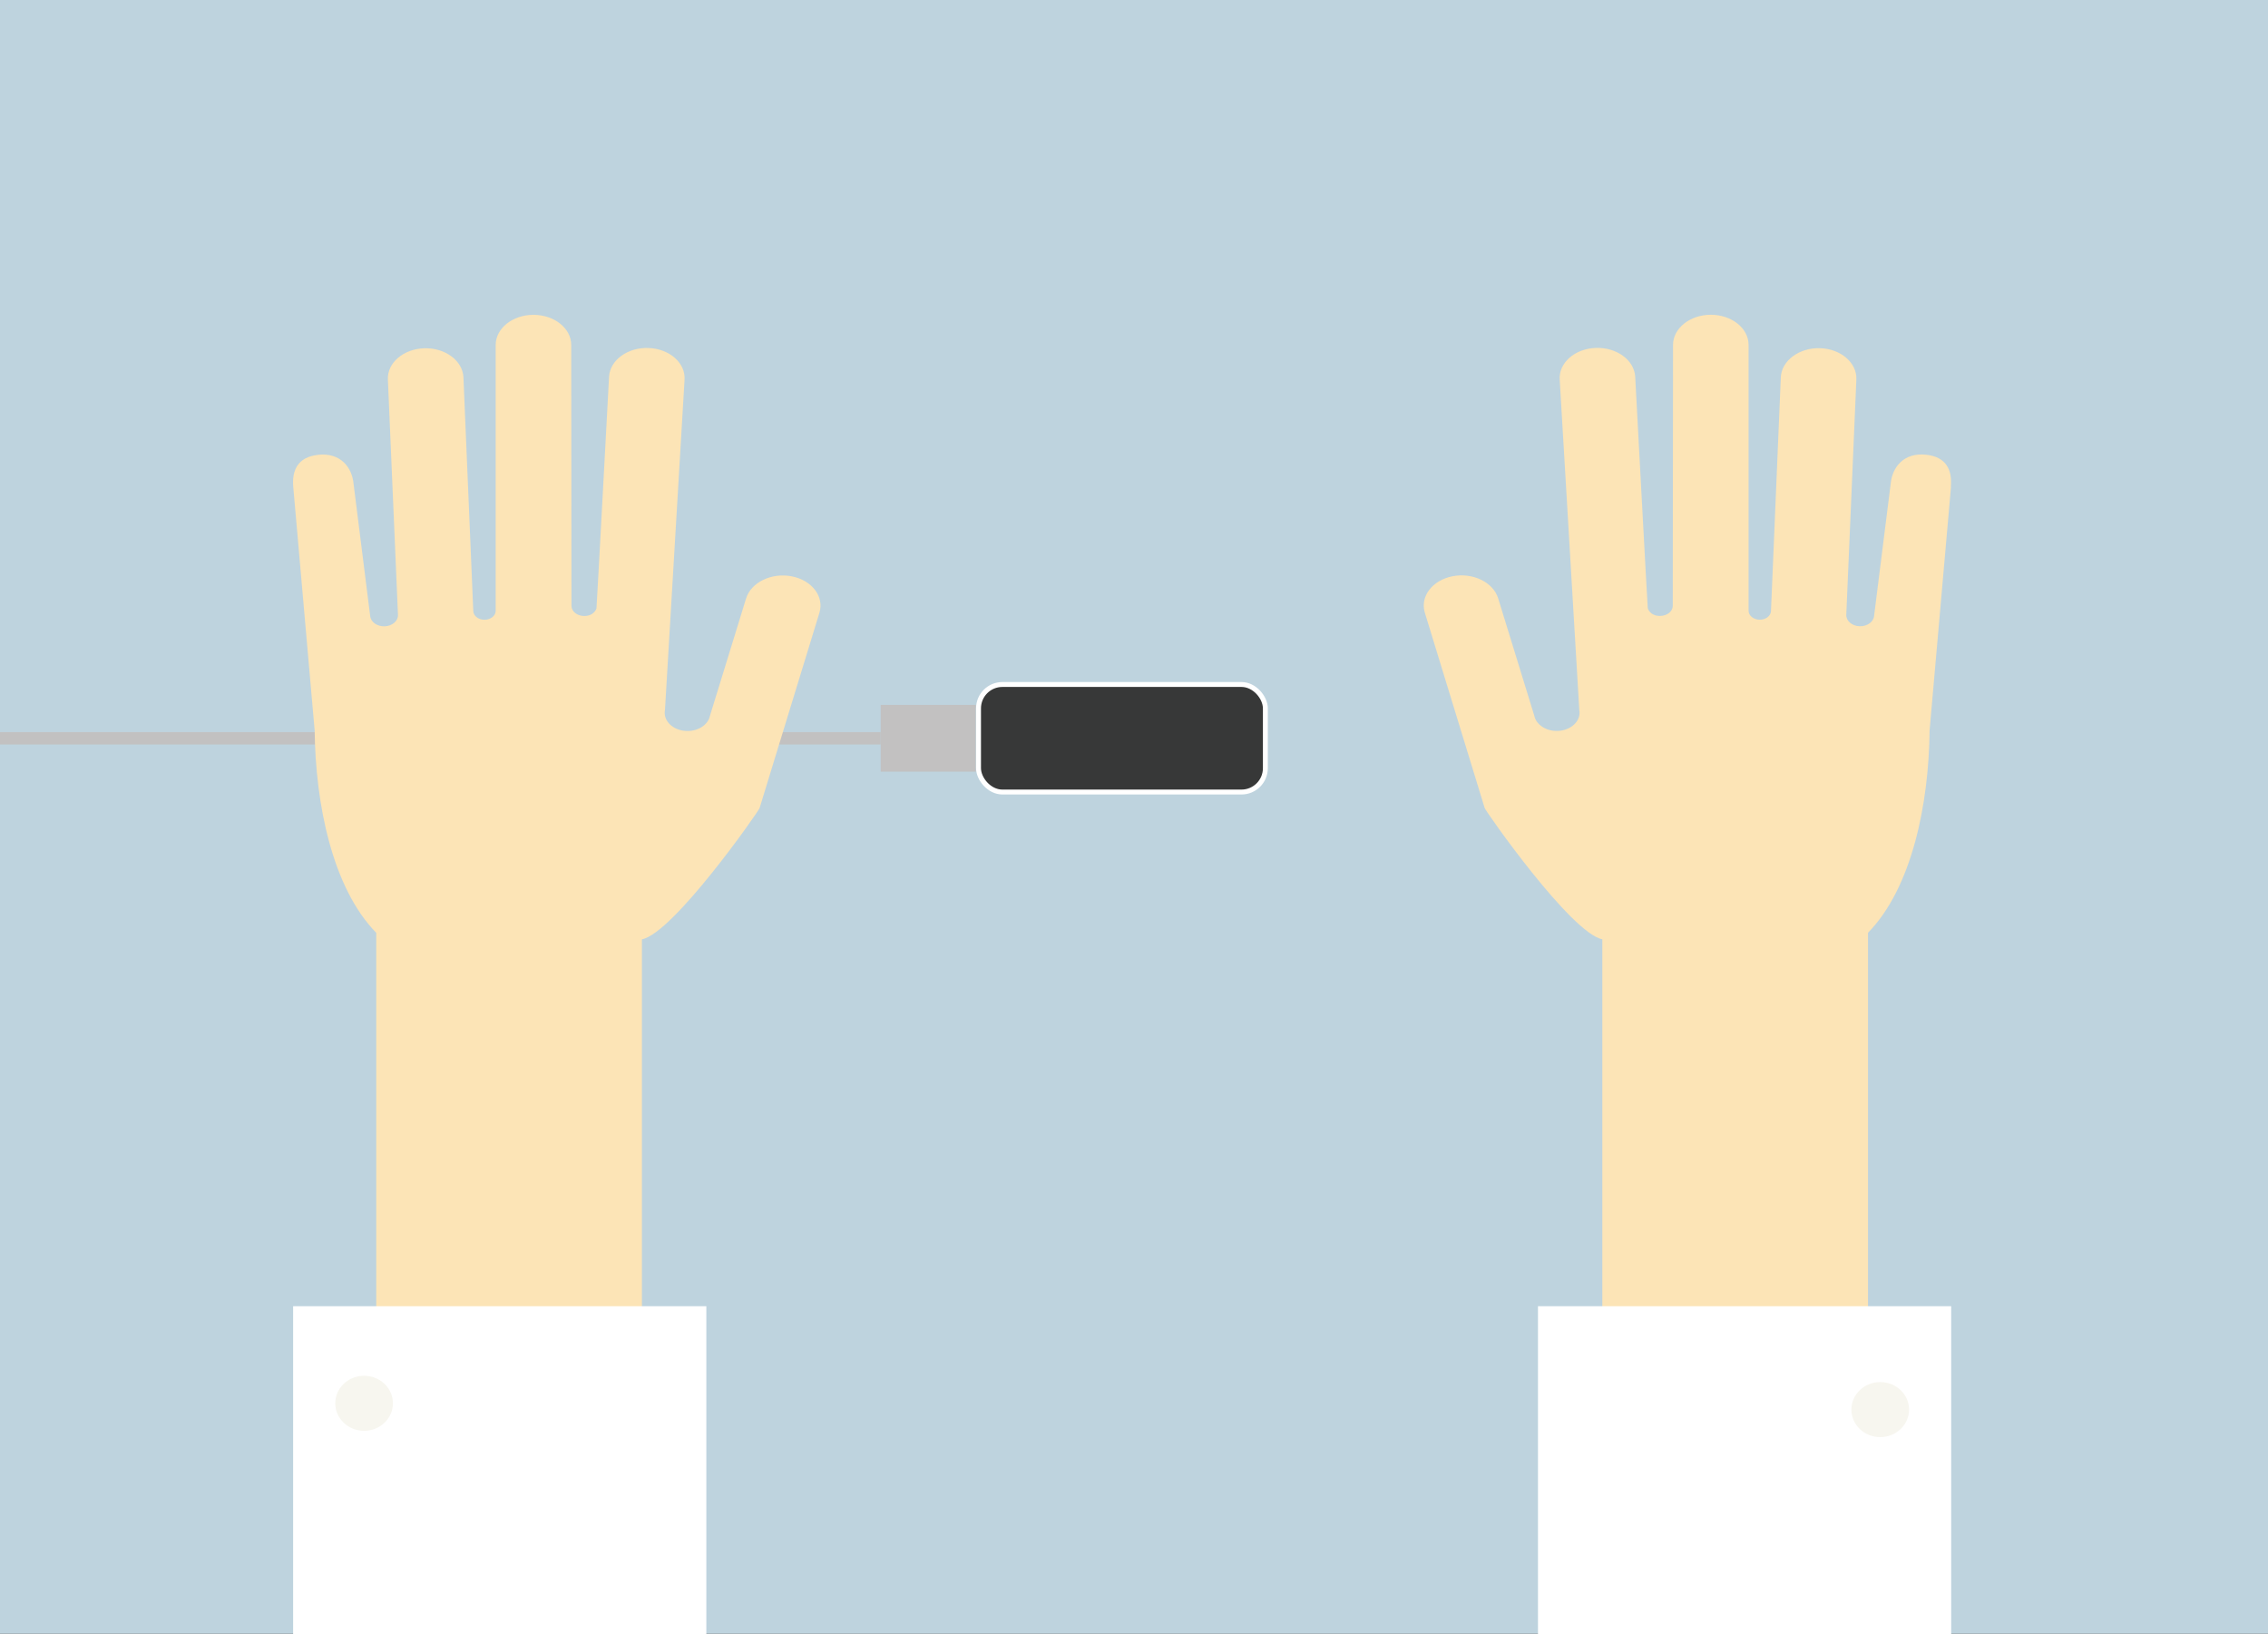
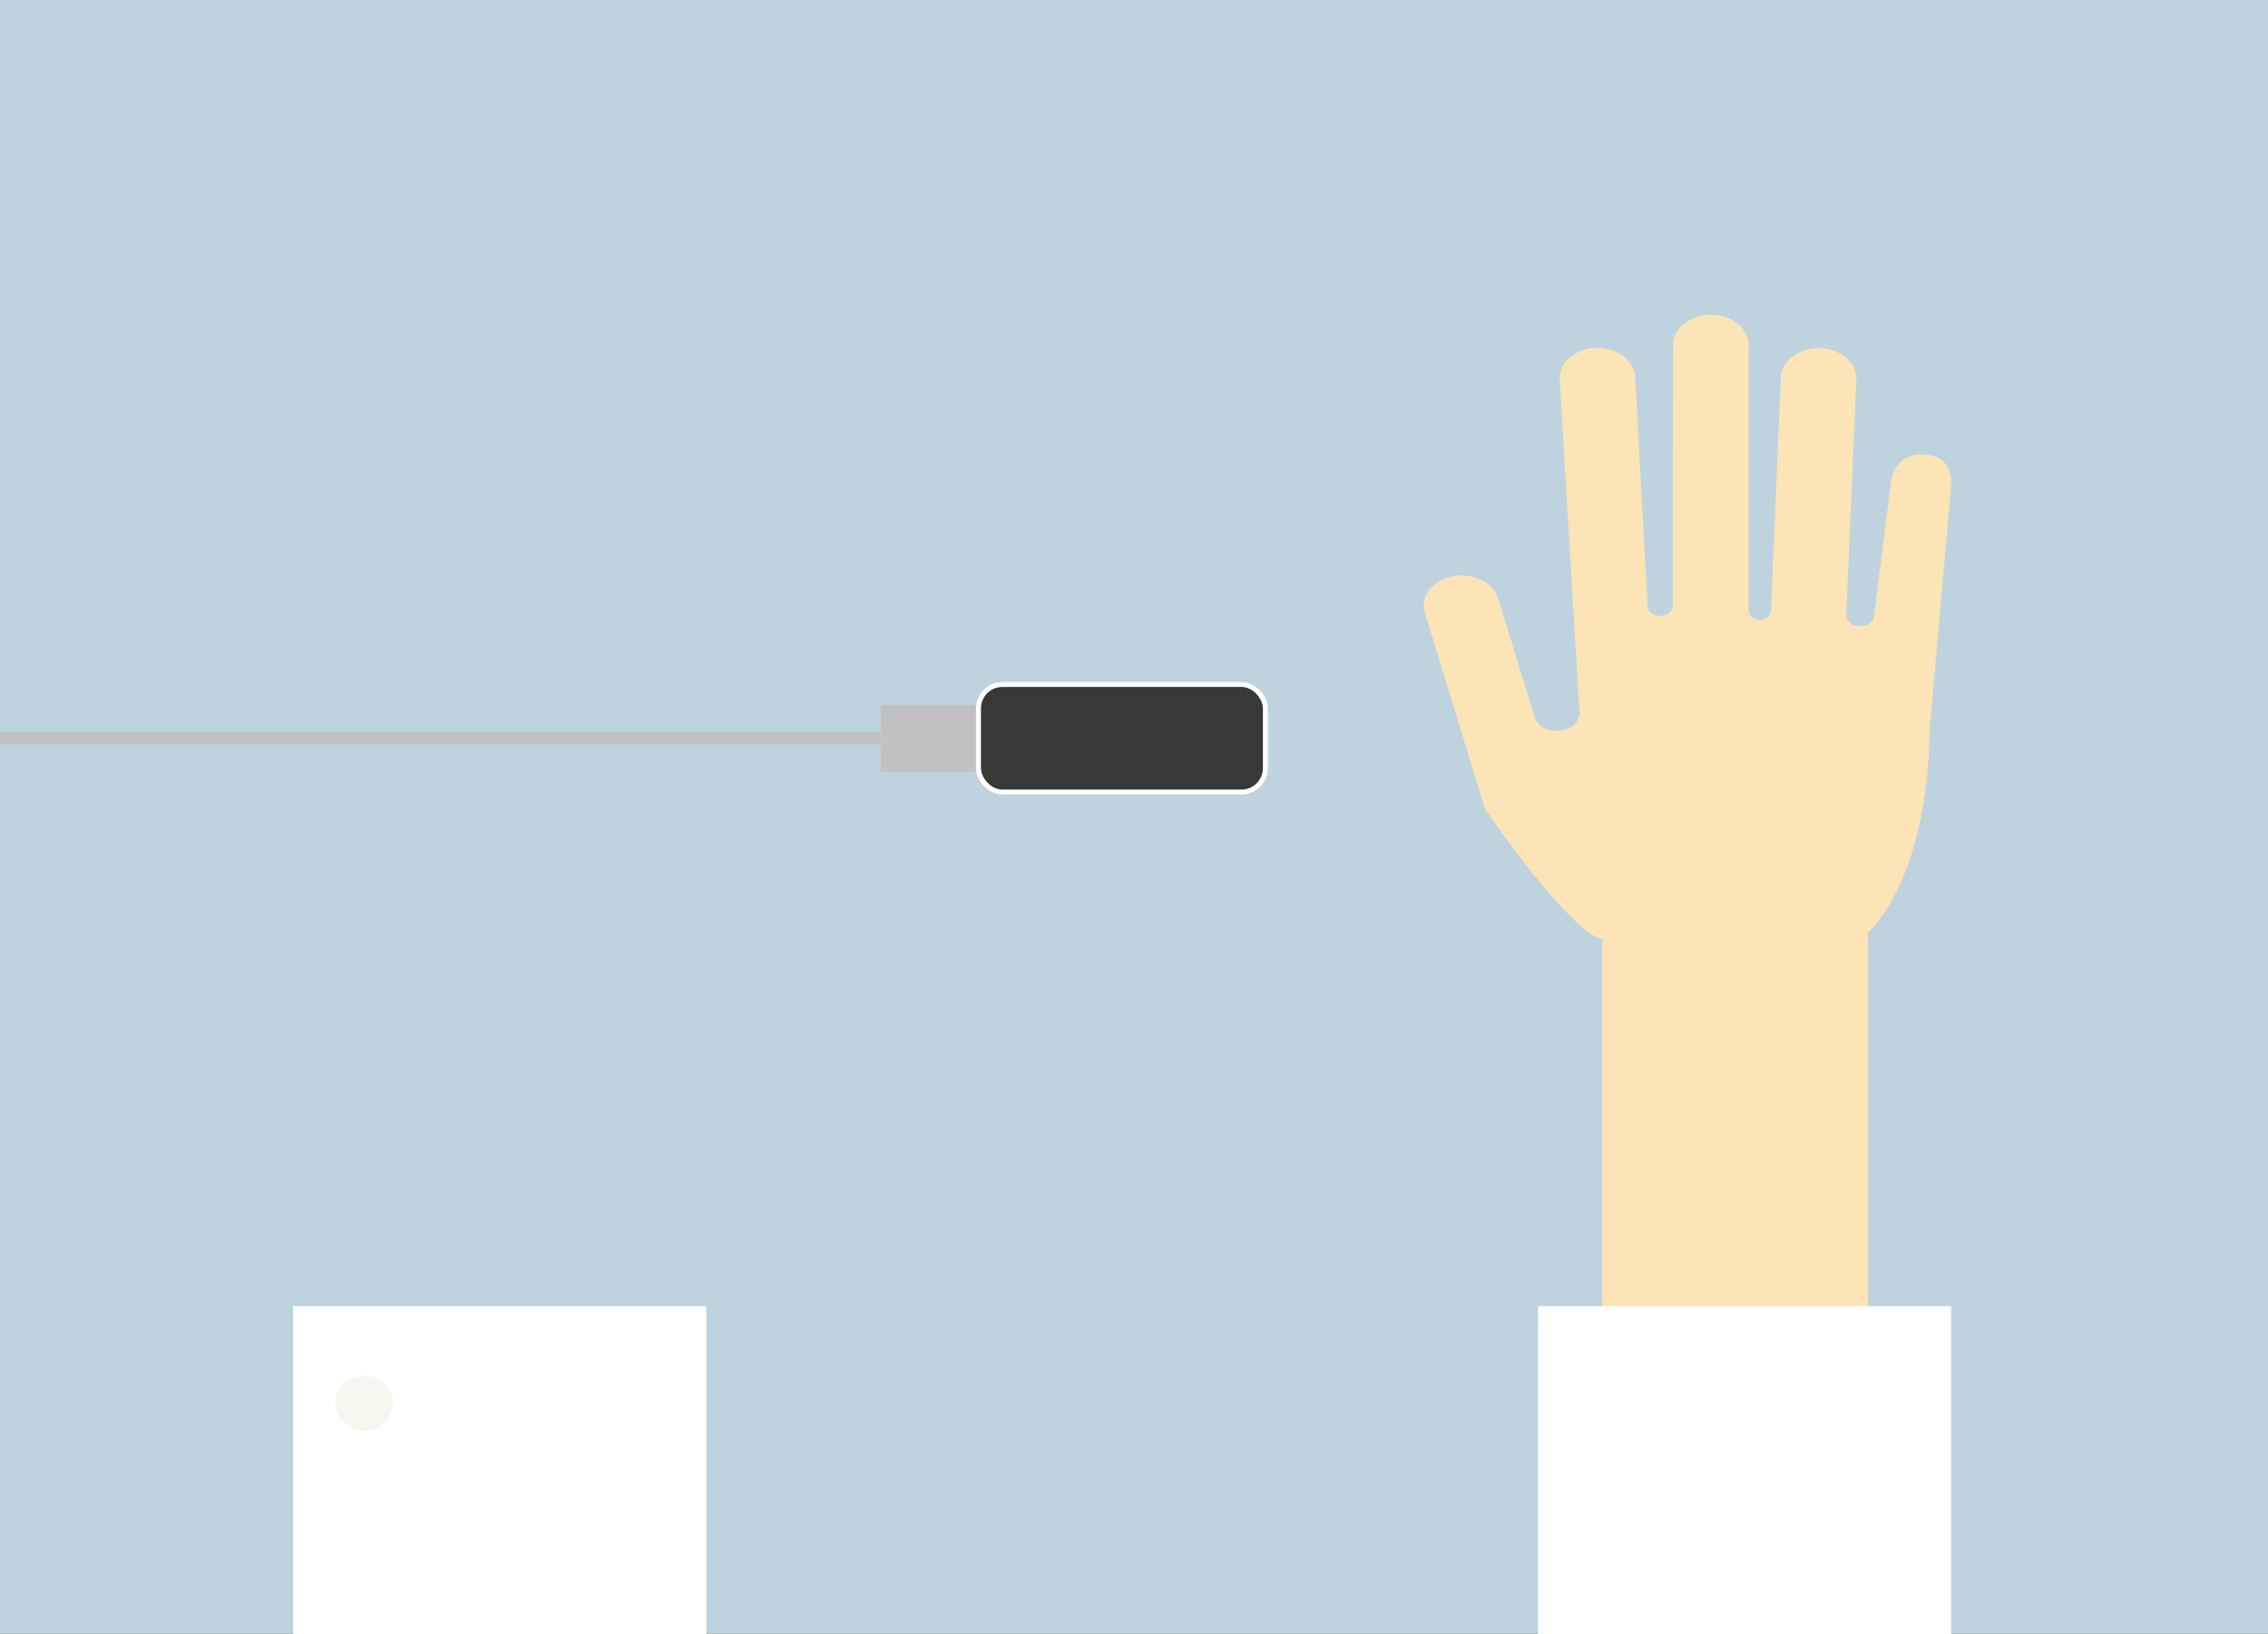
<svg xmlns="http://www.w3.org/2000/svg" id="_レイヤー_2" viewBox="0 0 360.23 259.54">
  <rect x="0" y="0" width="360.23" height="259.54" fill="#808080" stroke="none" />
  <defs>
    <style>.cls-1{fill:#f7f6ef;}.cls-2{fill:#fff;}.cls-3{fill:#fce4b6;}.cls-4{fill:#c2c1c1;}.cls-5{fill:#bed3de;}.cls-6{fill:#373838;stroke:#fff;stroke-miterlimit:10;stroke-width:.78px;}</style>
  </defs>
  <g id="_レイヤー_1-2">
    <rect class="cls-5" width="360.23" height="259.46" />
    <rect class="cls-4" x="139.88" y="111.95" width="15.1" height="10.61" />
    <rect class="cls-4" y="116.27" width="139.88" height="1.97" />
    <rect class="cls-6" x="155.42" y="108.71" width="45.56" height="17.08" rx="3.79" ry="3.79" />
-     <path class="cls-3" d="m50.53,72.23c3.53-.38,5.4,1.98,5.63,4.62l2.63,20.93c.05.97,1.08,1.73,2.3,1.69,1.22-.04,2.17-.86,2.12-1.83l-1.6-37.37c-.12-2.64,2.47-4.86,5.79-4.96,3.31-.09,6.09,1.97,6.21,4.62l1.56,37.08c0,.78.8,1.42,1.78,1.42s1.78-.64,1.78-1.42v-42.22c0-2.64,2.69-4.79,6-4.79s6,2.14,6,4.79l.04,41.43c0,.89.9,1.61,2.02,1.61,1.63,0,1.95-1.22,1.95-1.22.04-.13,2-36.81,2-36.81.17-2.64,3-4.67,6.31-4.53,3.31.14,5.85,2.39,5.68,5.03l-3.11,52.45c-.31,1.58,1.03,3.06,3.01,3.31,1.98.25,3.83-.82,4.14-2.4l5.73-18.61c.79-2.57,4.04-4.14,7.25-3.52,3.22.63,5.19,3.22,4.4,5.79l-9.5,31.01c-.18.57-13.74,19.92-18.69,20.85v64.32c0,3.45-3.5,6.24-7.81,6.24h-26.58c-4.32,0-7.81-2.79-7.81-6.24v-65.35c-7-7.15-9.66-20.57-9.78-32.12l-3.4-38.69c-.23-2.64.7-4.75,3.93-5.1Z" />
    <rect class="cls-2" x="46.56" y="207.45" width="65.63" height="52.09" />
    <ellipse class="cls-1" cx="57.83" cy="222.87" rx="4.58" ry="4.37" />
    <path class="cls-3" d="m309.88,77.33l-3.4,38.69c-.11,11.56-2.78,24.97-9.78,32.12v65.35c0,3.45-3.5,6.24-7.81,6.24h-26.58c-4.31,0-7.81-2.79-7.81-6.24v-64.32c-4.95-.93-18.51-20.28-18.69-20.85l-9.5-31.01c-.79-2.57,1.18-5.16,4.4-5.79,3.22-.63,6.47.95,7.25,3.52l5.73,18.61c.31,1.58,2.17,2.65,4.14,2.4,1.97-.25,3.32-1.73,3.01-3.31l-3.11-52.45c-.17-2.64,2.37-4.9,5.68-5.03,3.31-.14,6.13,1.89,6.31,4.53,0,0,1.96,36.69,2,36.81,0,0,.32,1.23,1.95,1.22,1.12,0,2.02-.72,2.02-1.61l.04-41.43c0-2.64,2.69-4.79,6-4.79s6,2.14,6,4.79v42.22c0,.78.8,1.42,1.78,1.42s1.78-.63,1.78-1.42l1.56-37.08c.12-2.64,2.9-4.71,6.21-4.62,3.31.09,5.9,2.31,5.79,4.96l-1.6,37.37c-.05.97.9,1.79,2.12,1.83,1.22.04,2.25-.72,2.3-1.69l2.63-20.93c.23-2.64,2.1-5.01,5.63-4.62,3.24.35,4.16,2.46,3.93,5.1Z" />
    <rect class="cls-2" x="244.28" y="207.45" width="65.63" height="52.09" transform="translate(554.19 466.99) rotate(180)" />
-     <ellipse class="cls-1" cx="298.64" cy="223.87" rx="4.58" ry="4.37" />
  </g>
</svg>